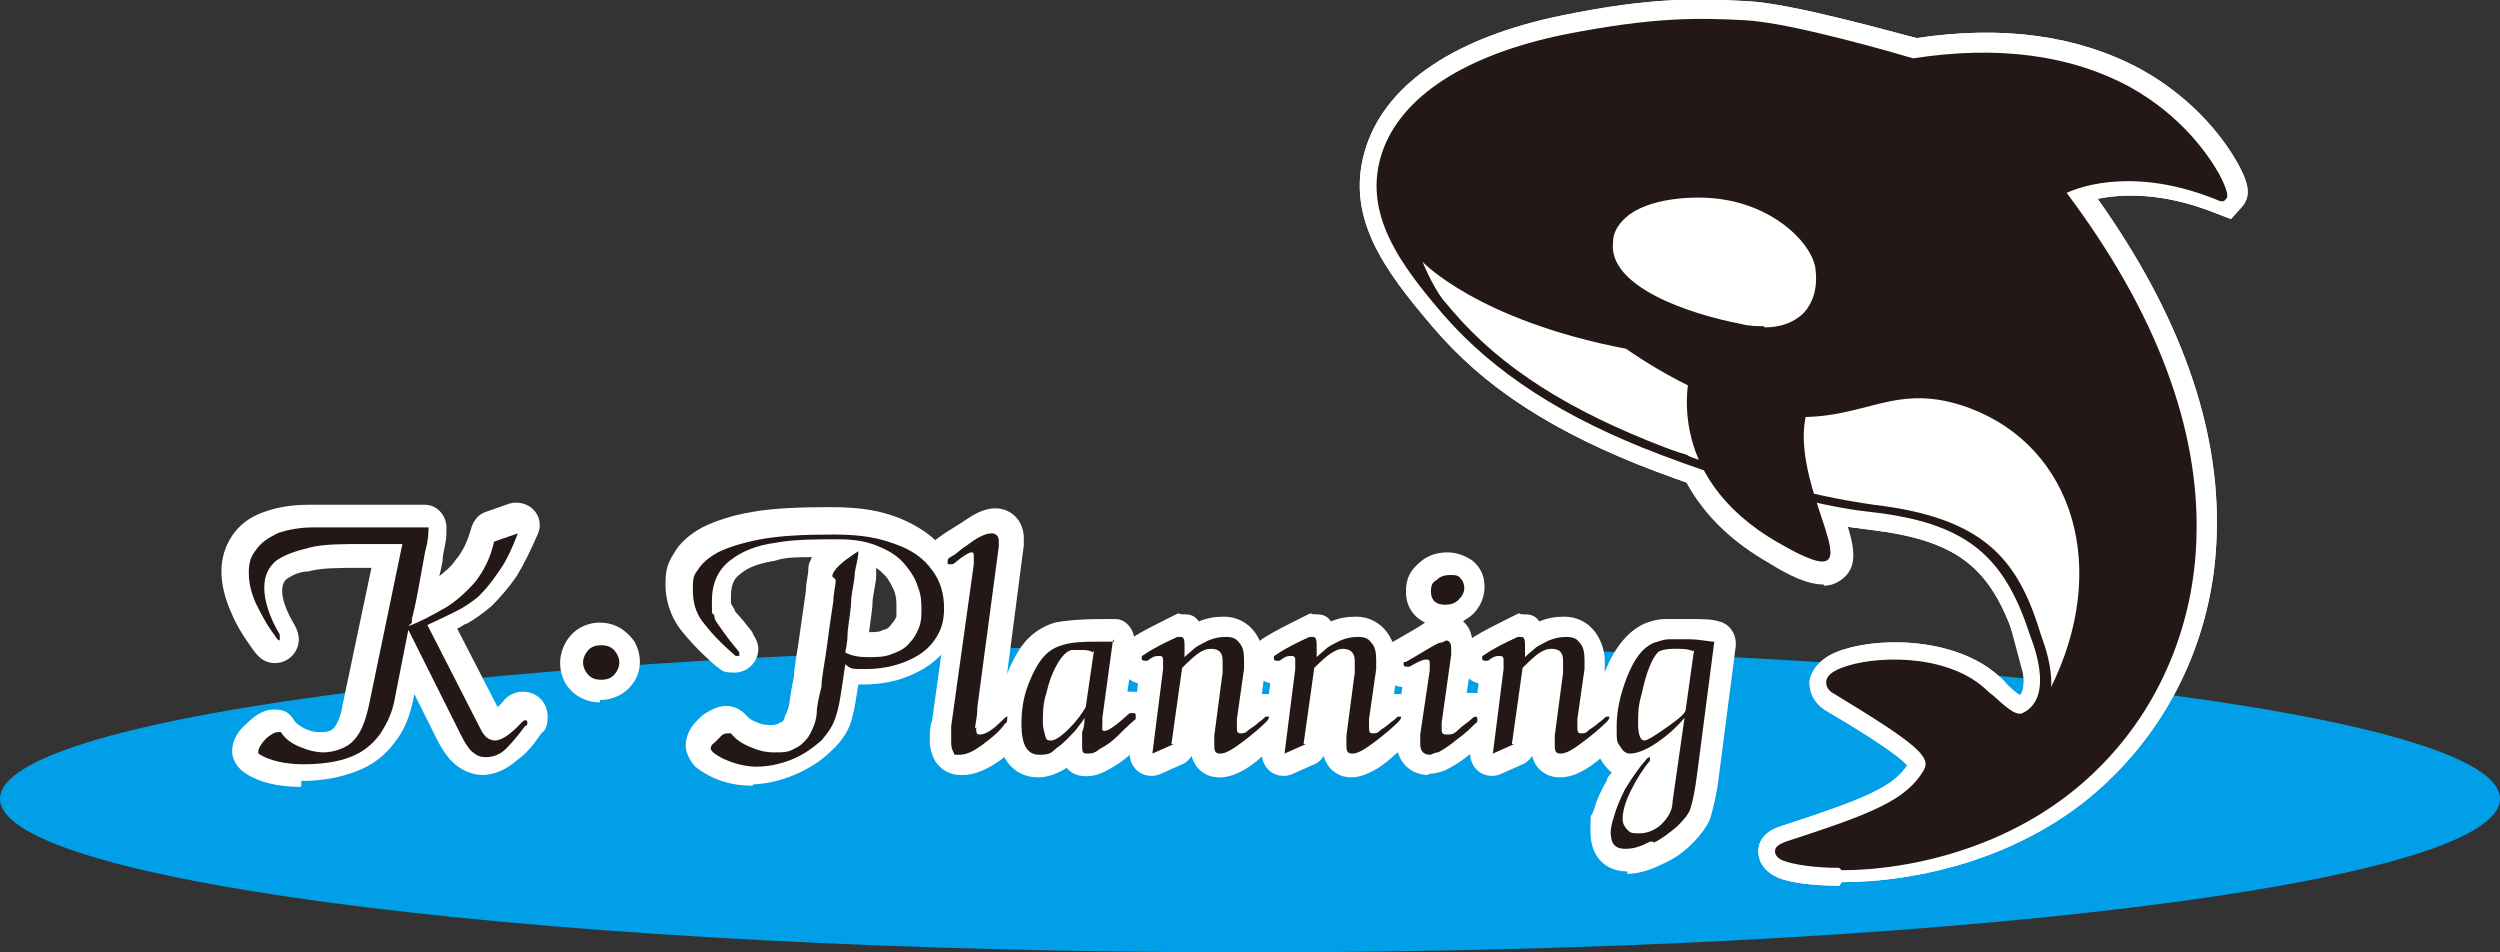
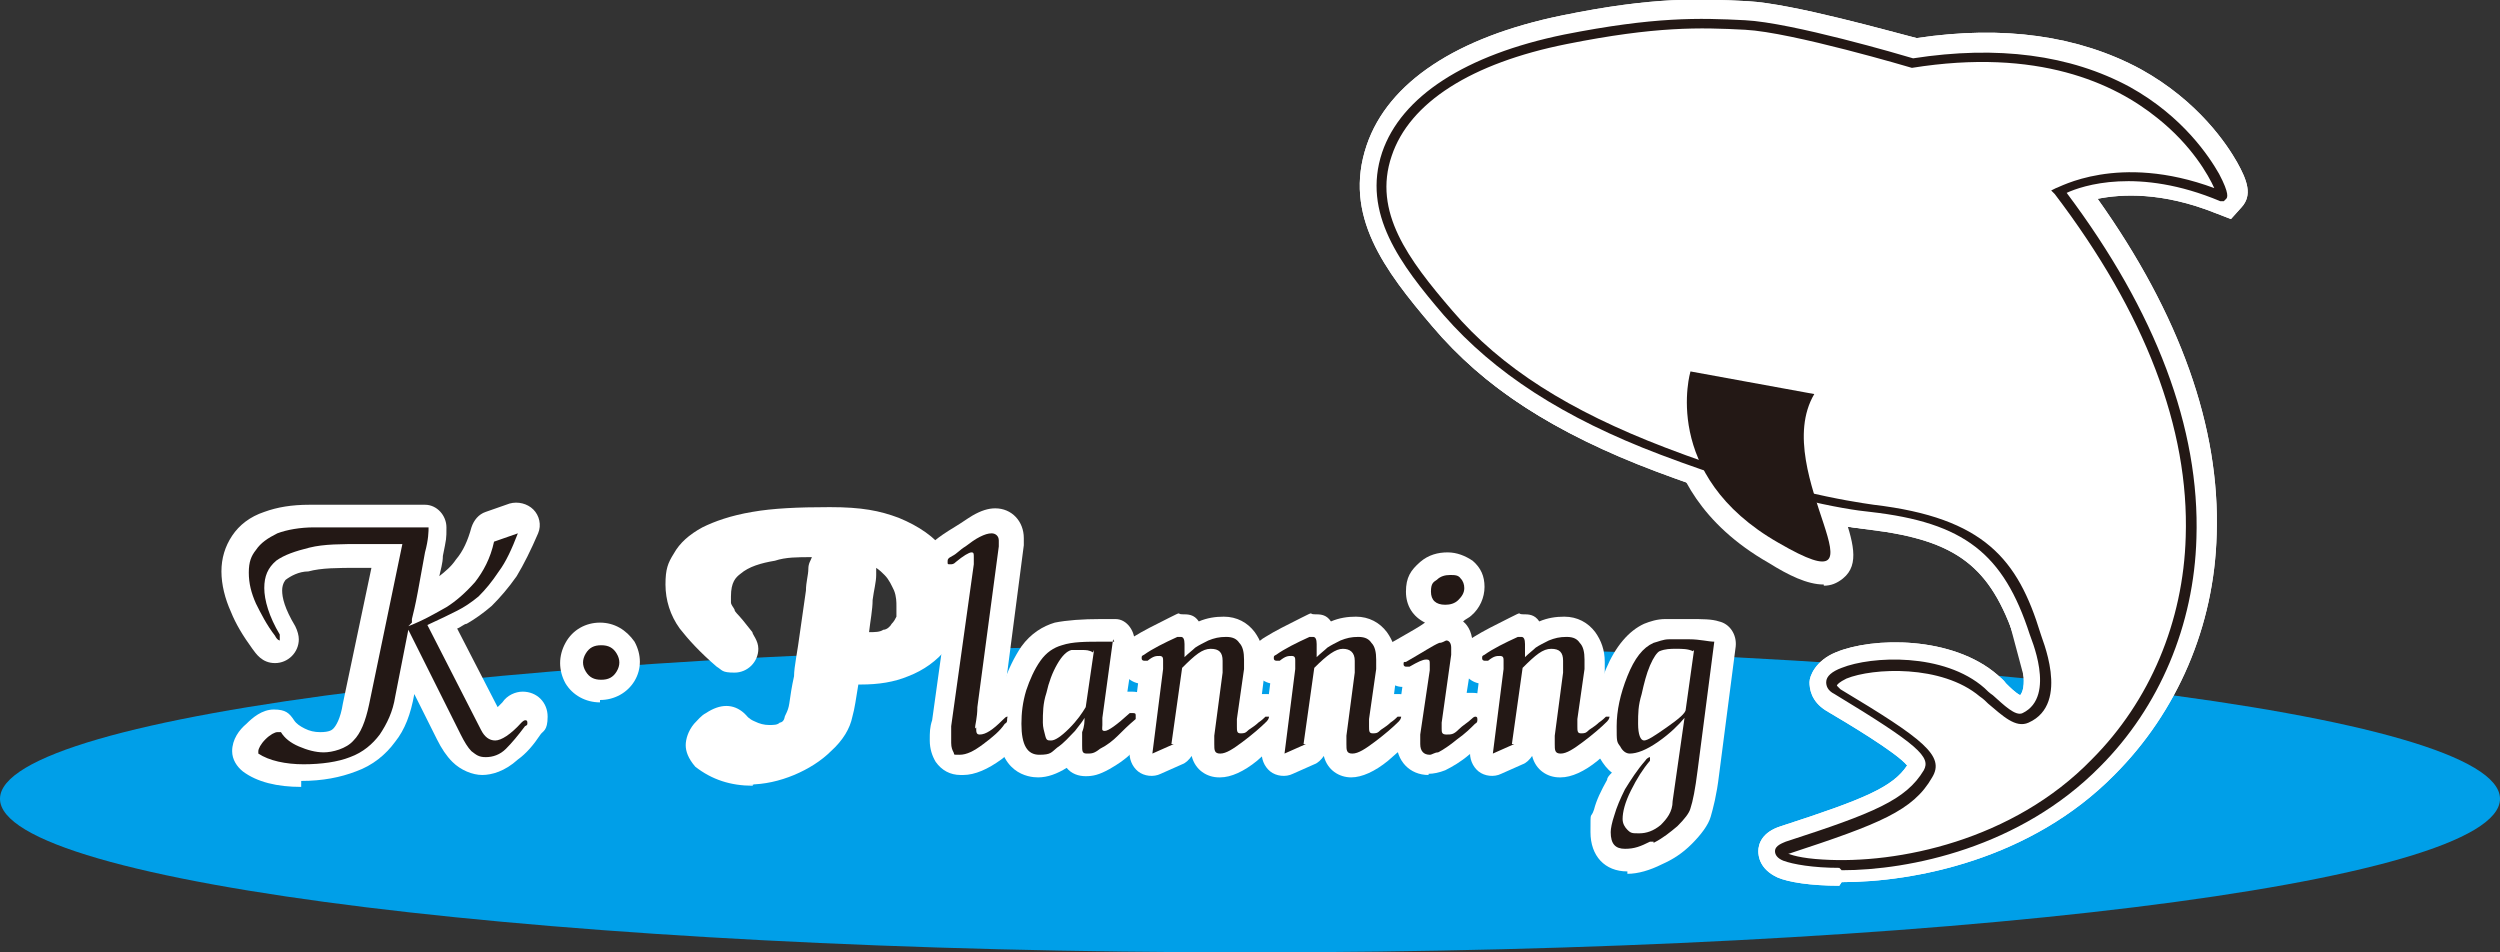
<svg xmlns="http://www.w3.org/2000/svg" version="1.1" viewBox="0 0 210 80">
  <rect x="0" y="0" width="210" height="80" fill="#333333" stroke="none" />
  <defs>
    <style>
      .cls-1 {
        fill: #009fe8;
      }

      .cls-2 {
        fill: #231815;
      }

      .cls-3 {
        fill: #fff;
      }
    </style>
  </defs>
  <g>
    <g id="_レイヤー_1" data-name="レイヤー_1">
      <g id="_レイヤー_1-2" data-name="_レイヤー_1">
        <g>
          <path class="cls-1" d="M210,67.1c0,7.1-47,12.9-105,12.9S0,74.2,0,67.1s47-12.9,105-12.9,105,5.8,105,12.9Z" />
          <g>
            <g>
              <g>
                <path class="cls-3" d="M170.2,60.2c-1,.5-2.4-1.2-3.6-2.2-4.7-4.1-15-1.7-12.2,0,7.1,4.3,8.4,5.5,7.6,6.9-1.5,2.7-4.4,3.8-11.8,6.2-4.3,1.4,14.5,4.4,25.9-7.1,8.6-8.7,13.8-25.8-3.1-48.1,0,0,5.2-3.1,13.6.3.6.3-5.1-14.5-26-11.1,0,0-10.1-3-14.1-3.2s-7.7-.3-15.1,1.2c-7.5,1.5-13.3,4.7-15,9.6-1.7,4.9,1.4,9,5.1,13.4,3.8,4.4,9.2,8.3,18.1,11.6,8.8,3.4,14.7,4.5,17.6,4.8,7.5.9,11.4,3.1,13.7,10.6,0,0,2.5,5.5-.8,7.1h0Z" />
                <path class="cls-3" d="M154.5,74.4c-2.4,0-4.3-.3-5.2-.7-1.5-.7-1.6-1.8-1.6-2.2,0-.6.3-1.6,1.9-2.1,7.1-2.3,9.4-3.3,10.6-5.1-.9-1.1-5.1-3.6-6.8-4.6-1.3-.8-1.4-1.9-1.4-2.4s.5-1.8,2.2-2.5c3.1-1.3,9.8-1.4,13.6,1.9.2.2.5.4.7.7.3.3.8.8,1.2,1,.7-.9,0-3.4-.4-4.4v-.2c-2.1-6.2-4.9-8.4-12.2-9.3-2.7-.3-8.7-1.4-18-4.9-8.5-3.2-14.5-7.1-18.8-12.2-4-4.7-7.5-9.3-5.5-15.2,1.8-5.3,7.6-9.1,16.4-10.9,7.8-1.6,11.6-1.4,15.6-1.2,3.8.2,12.2,2.6,14.2,3.1,7.3-1.1,13.6-.2,18.8,2.6,4.9,2.7,7.3,6.4,8.1,7.8.9,1.6,1.3,2.8.4,3.8l-.9,1-1.3-.5c-4.5-1.8-7.9-1.6-9.9-1.2,6.9,9.7,10.3,19.2,10,28.2-.2,7.7-3.3,14.9-8.6,20.2-7,7.1-16.8,9-22.9,9l-.2.3ZM157.6,57.7c5,3.1,7.7,5.2,6,8.1-1.2,2.1-3.1,3.4-6.1,4.7,5-.5,11.9-2.4,17.2-7.8,4.2-4.2,16.2-20-3.2-45.6l-1.3-1.7,1.8-1.1c.2,0,4.2-2.4,10.7-1.2-3.1-3.5-9.8-8.1-21.8-6.1h-.8c-2.7-.8-10.5-3-13.6-3.1-3.7-.2-7.3-.3-14.7,1.2-7.3,1.5-12.2,4.5-13.5,8.4-1.2,3.6.7,6.8,4.8,11.5,3.9,4.6,9.5,8.1,17.3,11.1,9.3,3.5,15.1,4.5,17.1,4.7,7.4.8,12.5,3.1,15.3,11.8.2.4.7,1.8.9,3.4.5,3.9-1.5,5.5-2.7,6.1h0c-2,.9-3.7-.7-5-1.9-.2-.2-.4-.4-.6-.6-2.1-1.8-5.4-2-7.7-1.7v-.2ZM169.4,58.5h0Z" />
              </g>
              <g>
                <path class="cls-3" d="M119.6,22s4.6,4.9,17.1,7.3c0,0,7.3,5.3,13.7,5.7,6.4.4,8.8-3.1,15.2-.7,8.7,3.3,11.8,13.5,6.7,23.6l-1.8-6.7s-1.7-7.8-12.5-8.6c-12.2-.9-16.2-4.4-16.2-4.4,0,0-17.5-4.5-22.2-16.2h0Z" />
                <path class="cls-3" d="M171.7,63.2l-3.1-11.6c0-.2-1.6-6.5-10.8-7.1-10.8-.8-15.6-3.6-16.9-4.5-2.7-.8-18.4-5.7-23.1-17.2l3.1-2s4.5,4.5,16.1,6.7h.4l.3.3s6.9,5,12.7,5.3c2.4,0,4.1-.3,5.9-.8,2.7-.7,5.6-1.4,9.9.2,4.3,1.6,7.5,4.8,9.1,9.1,2,5.2,1.5,11.3-1.5,17.2l-2.2,4.4h0ZM172.3,50.7l.2.8c.6-3,.4-6-.6-8.5-1.3-3.3-3.7-5.6-7-6.9-3.2-1.2-5.2-.7-7.6,0-1.9.5-4.1,1.1-7,.9-6.1-.4-12.8-4.7-14.4-5.8-3.8-.7-6.8-1.7-9.3-2.7,6.4,5.6,15.5,8,15.6,8.1h.4c0,0,.3.4.3.4,0,0,3.9,3.1,15.1,3.9,11.7.8,14,9.1,14.2,10v-.2Z" />
              </g>
              <g>
                <path class="cls-3" d="M142,31.2s-2.6,8.7,7.4,14.4c10,5.8-.9-5.9,3-12.5" />
                <path class="cls-3" d="M153.2,49.1c-1.4,0-3-.8-4.6-1.8-5.8-3.3-7.7-7.6-8.4-10.6-.7-3.3,0-5.7,0-6l3.6,1.1c0,.3-2,7.4,6.6,12.3.4.2.8.4,1.1.6,0-.2,0-.4-.2-.6-1.1-3.2-2.6-8-.4-11.8l3.2,1.9c-1.4,2.3-.2,6,.7,8.7.8,2.5,1.5,4.5,0,5.7-.5.4-1,.6-1.6.6h0Z" />
              </g>
            </g>
            <g>
              <path class="cls-3" d="M145,17.1c-2.5-.5-8.6-.2-9,3.2-.4,3.4,6.1,5.7,10.4,6.5,4.3.8,6.2-1,5.8-4.2-.2-1.8-2.9-4.7-7.2-5.5Z" />
              <path class="cls-3" d="M148.3,28.8c-.7,0-1.5,0-2.3-.2-2.1-.4-12.7-2.7-11.9-8.6.2-1.3.9-2.5,2-3.3,2.6-1.9,7-1.9,9.2-1.5h0c5,.9,8.4,4.4,8.7,7.1s-.6,4.2-1.5,5c-1,1-2.5,1.5-4.2,1.5ZM142.8,18.8c-1.6,0-3.5.3-4.5,1-.4.3-.5.5-.5.7-.2,1.3,3.6,3.4,8.9,4.4,1.5.3,2.7.2,3.2-.3.5-.4.4-1.3.4-1.8,0-.8-2-3.2-5.7-3.9h0c-.5,0-1.2,0-1.9,0h0Z" />
            </g>
            <g>
              <path class="cls-3" d="M170.2,60.2c-1,.5-2.4-1.2-3.6-2.2-4.7-4.1-15-1.7-12.2,0,7.1,4.3,8.4,5.5,7.6,6.9-1.5,2.7-4.4,3.8-11.8,6.2-4.3,1.4,14.5,4.4,25.9-7.1,8.6-8.7,13.8-25.8-3.1-48.1,0,0,5.2-3.1,13.6.3.6.3-5.1-14.5-26-11.1,0,0-10.1-3-14.1-3.2s-7.7-.3-15.1,1.2c-7.5,1.5-13.3,4.7-15,9.6-1.7,4.9,1.4,9,5.1,13.4,3.8,4.4,9.2,8.3,18.1,11.6,8.8,3.4,14.7,4.5,17.6,4.8,7.5.9,11.4,3.1,13.7,10.6,0,0,2.5,5.5-.8,7.1h0Z" />
              <path class="cls-3" d="M154.5,74.4c-2.4,0-4.3-.3-5.2-.7-1.5-.7-1.6-1.8-1.6-2.2,0-.6.3-1.6,1.9-2.1,7.1-2.3,9.4-3.3,10.6-5.1-.9-1.1-5.1-3.6-6.8-4.6-1.3-.8-1.4-1.9-1.4-2.4s.5-1.8,2.2-2.5c3.1-1.3,9.8-1.4,13.6,1.9.2.2.5.4.7.7.3.3.8.8,1.2,1,.7-.9,0-3.4-.4-4.4v-.2c-2.1-6.2-4.9-8.4-12.2-9.3-2.7-.3-8.7-1.4-18-4.9-8.5-3.2-14.5-7.1-18.8-12.2-4-4.7-7.5-9.3-5.5-15.2,1.8-5.3,7.6-9.1,16.4-10.9,7.8-1.6,11.6-1.4,15.6-1.2,3.8.2,12.2,2.6,14.2,3.1,7.3-1.1,13.6-.2,18.8,2.6,4.9,2.7,7.3,6.4,8.1,7.8.9,1.6,1.3,2.8.4,3.8l-.9,1-1.3-.5c-4.5-1.8-7.9-1.6-9.9-1.2,6.9,9.7,10.3,19.2,10,28.2-.2,7.7-3.3,14.9-8.6,20.2-7,7.1-16.8,9-22.9,9l-.2.3ZM157.6,57.7c5,3.1,7.7,5.2,6,8.1-1.2,2.1-3.1,3.4-6.1,4.7,5-.5,11.9-2.4,17.2-7.8,4.2-4.2,16.2-20-3.2-45.6l-1.3-1.7,1.8-1.1c.2,0,4.2-2.4,10.7-1.2-3.1-3.5-9.8-8.1-21.8-6.1h-.8c-2.7-.8-10.5-3-13.6-3.1-3.7-.2-7.3-.3-14.7,1.2-7.3,1.5-12.2,4.5-13.5,8.4-1.2,3.6.7,6.8,4.8,11.5,3.9,4.6,9.5,8.1,17.3,11.1,9.3,3.5,15.1,4.5,17.1,4.7,7.4.8,12.5,3.1,15.3,11.8.2.4.7,1.8.9,3.4.5,3.9-1.5,5.5-2.7,6.1h0c-2,.9-3.7-.7-5-1.9-.2-.2-.4-.4-.6-.6-2.1-1.8-5.4-2-7.7-1.7v-.2ZM169.4,58.5h0Z" />
            </g>
          </g>
          <g>
            <g>
-               <path class="cls-2" d="M170.1,60.2c-1,.5-2.4-1.2-3.6-2.2-4.7-4.1-15-1.7-12.2,0,7.1,4.3,8.4,5.5,7.6,6.9-1.5,2.7-4.4,3.8-11.8,6.2-4.3,1.4,14.5,4.4,25.9-7.1,8.6-8.7,13.8-25.8-3.1-48.1,0,0,5.2-3.1,13.6.3.6.3-5.1-14.5-26-11.1,0,0-10.1-3-14.1-3.2s-7.7-.3-15.1,1.2c-7.5,1.5-13.3,4.7-15,9.6-1.7,4.9,1.4,9,5.1,13.4,3.8,4.4,9.2,8.3,18.1,11.6,8.8,3.4,14.7,4.5,17.6,4.8,7.5.9,11.4,3.1,13.7,10.6,0,0,2.5,5.5-.8,7.1h0Z" />
              <path class="cls-3" d="M119.5,22s4.6,4.9,17.1,7.3c0,0,7.3,5.3,13.7,5.7,6.4.4,8.8-3.1,15.2-.7,8.7,3.3,11.8,13.5,6.7,23.6l-1.8-6.7s-1.7-7.8-12.5-8.6c-12.2-.9-16.2-4.4-16.2-4.4,0,0-17.5-4.5-22.2-16.2h0Z" />
              <path class="cls-2" d="M142,31.2s-2.6,8.7,7.4,14.4c10,5.8-.9-5.9,3-12.5" />
            </g>
            <g>
              <path class="cls-3" d="M144.9,17.1c-2.5-.5-8.6-.2-9,3.2-.4,3.4,6.1,5.7,10.4,6.5,4.3.8,6.2-1,5.8-4.2-.2-1.8-2.9-4.7-7.2-5.5Z" />
              <path class="cls-3" d="M148.2,27.4c-.6,0-1.3,0-2-.2-4.2-.8-11.2-3.1-10.7-6.9,0-.9.6-1.7,1.4-2.3,2.1-1.5,6-1.6,8.1-1.2h0c4.5.8,7.3,3.9,7.5,5.8.2,1.6-.2,2.9-1.1,3.8-.8.7-1.8,1.1-3.2,1.1h0ZM142.7,17.3c-1.9,0-4,.3-5.3,1.3-.6.5-1,1.1-1.1,1.7-.4,3,5.8,5.3,10.1,6.1,2.1.4,3.7.2,4.5-.7.7-.7,1-1.7.8-3.1-.2-1.6-2.8-4.4-6.9-5.2-.6,0-1.3-.2-2.2-.2h0Z" />
            </g>
            <path class="cls-2" d="M154.5,72.9c-2.2,0-3.9-.3-4.7-.6-.5-.2-.7-.5-.7-.8,0-.5.7-.7.9-.8,7.4-2.4,10.1-3.5,11.6-6,.6-1.1-.4-2.1-7.5-6.4-.6-.3-.7-.7-.7-1,0-.5.5-.9,1.3-1.2,2.5-1,8.6-1.3,12,1.7.2.2.4.4.7.6.9.8,1.9,1.8,2.5,1.5h0c2.9-1.4.6-6.5.6-6.6-2.2-6.8-5.5-9.4-13.4-10.3-2.1-.2-8.1-1.2-17.6-4.8-8.2-3.1-14-6.9-18.2-11.7-3.7-4.3-6.9-8.6-5.2-13.7,1.6-4.7,7-8.2,15.3-9.9,7.6-1.5,11.3-1.4,15.2-1.2s13.1,2.9,14.1,3.2c7.1-1.1,13.2-.3,18.2,2.4,4.5,2.5,6.7,5.9,7.5,7.3.9,1.7.7,2,.6,2.1l-.2.2h-.3c-6.9-2.9-11.6-1.3-12.9-.7,7.5,10,11.2,19.8,10.9,29-.2,7.3-3.1,14.2-8.1,19.2-6.7,6.8-16,8.7-21.7,8.7l-.2-.2ZM150,71.6c.3.2,1.3.5,3.1.6,6.3.4,16-1.6,22.6-8.4,4.9-4.9,7.7-11.6,7.9-18.7.3-9.1-3.4-18.8-11-28.8l-.3-.3.4-.2c.2,0,5.2-3,13.3,0-.5-1.1-1.9-3.6-4.8-5.9-3.6-2.9-10-5.9-20.6-4.2h0c0,0-10.1-3-14-3.2-3.8-.2-7.5-.3-15,1.2-8,1.6-13.2,4.9-14.7,9.4-1.6,4.7,1.4,8.7,5.1,13,4.1,4.8,9.8,8.4,17.9,11.5,9.4,3.6,15.4,4.5,17.5,4.8,9.3,1.1,12.1,4.6,14,10.8,0,.2,2.6,5.9-1,7.5-1.1.5-2.2-.6-3.4-1.6-.2-.2-.4-.4-.7-.6-3.2-2.7-9-2.4-11.2-1.5-.6.3-.8.5-.8.6,0,0,0,0,.3.3,7,4.2,8.8,5.6,7.7,7.4-1.6,2.8-4.4,3.9-12,6.4h-.3Z" />
          </g>
          <g>
            <g>
              <path class="cls-3" d="M69.8,48.4c0-.6.8-1.3,2.2-2.2,0,.6-.2,1.2-.3,1.8,0,.6-.2,1.3-.3,2.2,0,.9-.2,1.8-.3,2.8,0,1-.2,1.6-.2,1.7.5.3,1.2.4,1.9.4s1.5,0,2.1-.3c.6-.2,1.1-.5,1.4-.9.4-.4.6-.8.8-1.3.2-.5.2-1,.2-1.5s0-1.2-.3-1.9c-.2-.7-.6-1.3-1.1-1.9-.5-.6-1.2-1.1-2.2-1.5-.9-.4-2-.6-3.3-.6-2.1,0-3.8,0-5.4.3-1.5.2-2.8.7-3.8,1.5-1,.8-1.5,1.9-1.5,3.4s0,.8.2,1.2c0,.4.3.7.5,1s.5.7.8,1.1.6.7.8,1c0,0,0,.2,0,.3,0,0,0,0,0,0s-.2,0-.3,0c-1.3-1.1-2.2-2.1-2.8-2.9-.6-.8-.8-1.7-.8-2.6s0-1.2.4-1.7c.3-.5.8-1,1.7-1.5.8-.4,2-.8,3.6-1.1s3.6-.4,6.1-.4,3.8.3,5.2.8c1.4.5,2.4,1.2,3.1,2.2.7.9,1,2,1,3.2s-.3,2-.9,2.8-1.4,1.3-2.4,1.7-2.1.6-3.3.6-1.2,0-1.7-.4c-.3,2.1-.5,3.6-.8,4.4-.2.7-.6,1.3-1.2,2-.7.6-1.5,1.2-2.5,1.6s-2,.6-3,.6-2.6-.4-3.6-1.2c0,0-.2-.2-.2-.3s0-.3.3-.5c.2-.2.4-.4.6-.6.2-.2.4-.2.6-.2s0,0,.2,0c.3.4.8.8,1.5,1.1.7.3,1.3.5,2.1.5s1.2,0,1.7-.3c.5-.2.9-.6,1.2-1,.3-.5.6-1.1.7-1.9,0-.7.2-1.5.4-2.3,0-.8.3-2.1.5-3.7.2-1.6.4-2.8.5-3.5,0-.7.2-1.3.2-1.8l-.3-.3Z" />
              <path class="cls-3" d="M63.2,66c-1.8,0-3.4-.5-4.8-1.6h0c-.6-.7-.8-1.3-.8-1.8s.2-1.2.7-1.8c.3-.3.6-.7,1-.9,1.2-.8,2.3-.8,3.2,0l.2.2s.2.3.7.5c.4.2.8.3,1.2.3s.7,0,.9-.2c0,0,.3,0,.4-.4,0-.2.3-.5.4-1.2s.2-1.4.4-2.3c0-.8.3-2.1.5-3.7l.5-3.5c0-.7.2-1.3.2-1.8s.2-.7.3-1c-1.2,0-2.2,0-3.1.3-1.2.2-2.2.5-2.9,1.1-.4.3-.8.7-.8,1.9s0,.4,0,.5c0,.2.2.4.3.6,0,.2.3.4.7.9l.8,1h0c0,.2.5.7.5,1.4,0,1.1-.9,2-2,2s-1-.2-1.5-.5h0c-1.4-1.2-2.4-2.3-3.1-3.2-.8-1.1-1.2-2.4-1.2-3.7s.2-1.8.7-2.6c.5-.9,1.3-1.6,2.4-2.2,1-.5,2.4-1,4.2-1.3,1.7-.3,3.8-.4,6.5-.4s4.2.3,5.8.9c1.7.7,3,1.6,3.9,2.8s1.4,2.7,1.4,4.3-.4,2.8-1.3,3.9c-.8,1-1.9,1.8-3.2,2.3-1.2.5-2.5.7-4,.7s0,0-.2,0c-.2,1.2-.3,2-.5,2.7-.2,1-.8,2-1.8,2.9-.8.8-1.9,1.5-3.1,2s-2.5.8-3.8.8h.4ZM73.6,47.9v.4c0,.6-.2,1.3-.3,2.1,0,.8-.2,1.8-.3,2.7h0c.5,0,.9,0,1.2-.2.3,0,.6-.3.7-.5.2-.2.3-.4.4-.6,0-.3,0-.6,0-.9s0-.8-.2-1.3c-.2-.4-.4-.9-.8-1.3-.2-.2-.4-.4-.7-.6v.2Z" />
            </g>
            <g>
              <path class="cls-3" d="M82,61c0,.4,0,.6.3.6.5,0,1.1-.4,1.9-1.2.2-.2.3-.3.4-.3s0,0,0,.2,0,.3-.2.4c-.4.6-1,1.1-1.8,1.7s-1.4.9-2,.9-.4,0-.5-.2-.2-.4-.2-.8,0-.9,0-1.4l1.9-13.6v-.6c0-.3,0-.4-.2-.4s-.7.3-1.3.8c-.2.2-.3.2-.5.2s-.2,0-.2-.2,0-.3.4-.5.6-.4,1.1-.8c.4-.3.8-.6,1.2-.8.4-.2.7-.3,1-.3s.6.2.6.6v.5l-1.8,13.5c0,.9-.2,1.5-.2,1.8h0Z" />
              <path class="cls-3" d="M80.7,65.1c-.9,0-1.6-.4-2.1-1.1-.3-.5-.5-1.1-.5-1.8s0-1.1.2-1.7l1.6-11.5c-1.1,0-1.9-1-1.9-2.1s.2-1.3,1.2-2c.3-.2.6-.4,1.1-.7s.9-.6,1.4-.9c.7-.4,1.3-.6,1.9-.6,1.4,0,2.4,1.1,2.4,2.5s0,0,0,.6h0l-1.6,12.3h.4c1.1,0,2,.9,2,2.1s0,1-.6,1.6c-.5.7-1.3,1.4-2.1,2-1.1.8-2.2,1.3-3.2,1.3h-.2ZM83,61h.9-.9Z" />
            </g>
            <g>
              <path class="cls-3" d="M91.8,54.5l-.7,4.8c-.3.5-.7,1.1-1.4,1.8s-1.2,1-1.5,1-.4,0-.5-.4-.2-.7-.2-1.1c0-.8,0-1.6.3-2.5.2-.9.5-1.7.9-2.4.4-.7.8-1.1,1.2-1.2.4,0,.7,0,.9,0,.3,0,.6,0,.9.2h0ZM93.5,53.9h-.9c-1.5,0-2.6,0-3.5.3-.7.2-1.3.6-1.8,1.3-.5.7-.9,1.6-1.2,2.5-.3,1-.4,1.9-.4,2.8,0,1.8.5,2.6,1.5,2.6s1-.2,1.5-.6c.6-.4,1-.9,1.5-1.4.4-.5.7-.9.8-1.1,0,.3,0,.7-.2,1.2v1.1c0,.5,0,.7.4.7s.6,0,1.1-.4c.6-.3,1.1-.7,1.5-1.1s.9-.9,1.5-1.4c0,0,0-.2,0-.3s0-.2-.2-.2-.2,0-.3,0c-1.1,1-1.8,1.5-2.1,1.5s-.2-.2-.2-.5v-.6l.9-6.6h0Z" />
              <path class="cls-3" d="M87.2,65.3c-.8,0-3.4-.3-3.4-4.5s.2-2.2.5-3.4c.4-1.2.9-2.2,1.5-3.1.8-1.1,1.8-1.7,2.8-2,1-.2,2.3-.3,3.9-.3s1,0,1.2,0c1,0,1.7,1.1,1.6,2.1l-.6,4h.4c1.2,0,2.1.9,2.1,2.1s0,1-.6,1.6h0c-.6.6-1.1,1.1-1.6,1.5-.5.5-1.1.9-1.8,1.3h0c-.9.5-1.4.6-2,.6s-1.2-.2-1.6-.7c-.8.5-1.6.8-2.4.8ZM91.1,56.3h0Z" />
            </g>
            <g>
-               <path class="cls-3" d="M98.5,62.4l-1.8.8.9-7.1v-.7c0-.2,0-.4-.3-.4s-.5,0-1,.4h-.3c0,0-.2,0-.2-.2s0-.2.2-.3c.7-.5,1.7-1,2.8-1.5h.3c.2,0,.3.2.3.6s0,.6,0,1.1c.3-.3.7-.6.9-.8.3-.2.7-.4,1.1-.6.5-.2.9-.3,1.5-.3s.9.2,1.1.5c.3.3.4.8.4,1.4v.8l-.6,4.2v.6c0,.4,0,.6.3.6s.4,0,.7-.3c.3-.2.6-.4.8-.6.3-.2.5-.4.6-.5,0,0,.2,0,.3,0s0,0,0,0,0,.2-.2.4c-.5.5-1.2,1.1-2,1.7s-1.4,1-1.9,1-.5-.3-.5-.8v-.7l.7-5.3v-1c0-.7-.3-1-1-1s-1.3.5-2.4,1.6l-.9,6.4h.2Z" />
              <path class="cls-3" d="M102.4,65.3c-1,0-2-.6-2.3-1.8-.2.3-.5.6-.8.7l-1.8.8c-.6.3-1.4.2-1.9-.2-.5-.4-.8-1.1-.7-1.8l.7-5.6c-.9-.2-1.5-1-1.5-2s.4-1.5,1.1-1.9c.8-.5,1.8-1,3-1.6s.6-.3,1.1-.3,1,0,1.4.6h0c.7-.3,1.4-.4,2.1-.4,1.1,0,2,.5,2.6,1.3.5.7.8,1.5.8,2.5v1.1l-.2,1.6h.4c1.1,0,2,.9,2,2s0,1.1-.7,1.7-1.3,1.2-2.1,1.9c-1.1.9-2.2,1.4-3.1,1.4h-.2ZM97.2,56.8h0ZM102,56.3h0Z" />
            </g>
            <g>
              <path class="cls-3" d="M109.6,62.4l-1.8.8.9-7.1v-.7c0-.2,0-.4-.3-.4s-.5,0-1,.4h-.3c0,0-.2,0-.2-.2s0-.2.2-.3c.7-.5,1.7-1,2.8-1.5h.3c.2,0,.3.2.3.6s0,.6,0,1.1c.3-.3.7-.6.9-.8.3-.2.7-.4,1.1-.6.5-.2.9-.3,1.5-.3s.9.2,1.1.5c.3.3.4.8.4,1.4v.8l-.6,4.2v.6c0,.4,0,.6.3.6s.4,0,.7-.3c.3-.2.6-.4.8-.6.3-.2.5-.4.6-.5,0,0,.2,0,.3,0s0,0,0,0,0,.2-.2.4c-.5.5-1.2,1.1-2,1.7s-1.4,1-1.9,1-.5-.3-.5-.8v-.7l.7-5.3v-1c0-.7-.4-1-1-1s-1.3.5-2.4,1.6l-.9,6.4h.2Z" />
              <path class="cls-3" d="M113.5,65.3c-1,0-2-.6-2.3-1.8-.2.3-.5.6-.8.7l-1.8.8c-.6.3-1.4.2-1.9-.2-.5-.4-.8-1.1-.7-1.8l.7-5.6c-.9-.2-1.5-1-1.5-2s.4-1.5,1.1-1.9c.8-.5,1.8-1,3-1.6s.6-.3,1.1-.3,1,0,1.4.6h0c.7-.3,1.4-.4,2.1-.4,1.1,0,2,.5,2.6,1.3.5.7.8,1.5.8,2.5v1.1l-.2,1.6h.4c1.1,0,2,.9,2,2s0,1.1-.8,1.7c-.6.6-1.3,1.2-2.1,1.9-1.1.9-2.2,1.4-3.1,1.4h0ZM108.2,56.8h0Z" />
            </g>
            <g>
              <path class="cls-3" d="M121,60.5v.6c0,.3,0,.5.4.5s.6,0,1-.4.8-.6,1.1-.9c0,0,.2-.2.3-.2s.2,0,.2.2,0,.3-.2.4c-.4.4-.8.8-1.5,1.3-.6.5-1.2.9-1.6,1.1-.3,0-.5.2-.7.2-.5,0-.8-.3-.8-.9v-.8l.8-5.4v-.5c0-.3,0-.4-.3-.4s-.7.2-1.4.6h-.3c0,0-.2,0-.2-.2s0-.2.2-.2c1.4-.8,2.3-1.4,2.8-1.6.3,0,.5-.2.6-.2.2,0,.4.2.4.6v.6l-.8,5.7h0ZM122.9,49.3c0,.4-.2.7-.5,1s-.7.4-1.1.4c-.8,0-1.2-.4-1.2-1.1s.2-.8.5-1c.3-.3.7-.4,1.1-.4s.7,0,.9.3c.2.2.3.5.3.8Z" />
              <path class="cls-3" d="M120,65.1c-1.6,0-2.7-1.2-2.7-2.8s0-.7,0-1.1l.5-3.5c-1,0-1.8-1-1.8-2s.4-1.5,1.2-1.9c1.4-.8,2.1-1.2,2.5-1.5-1-.5-1.6-1.4-1.6-2.6s.4-1.8,1.2-2.5c.7-.6,1.5-.8,2.3-.8s1.5.3,2.1.7c.7.6,1,1.3,1,2.2s-.4,1.8-1.1,2.4c-.2.2-.5.3-.7.5.5.4.8,1.1.8,2s0,.4,0,.8l-.5,3.2h.5c1.2,0,2.1.9,2.1,2.1s0,1.1-.8,1.7c-.4.4-.9.9-1.6,1.4-.7.6-1.4,1-2,1.3h0c-.5.2-1,.3-1.4.3h0ZM121.2,48.8h0s-.2.2-.2.4,0,.5.3.7c0,0,.3,0,.3,0h0c0,0,.2-.3.2-.4,0-.3-.4-.7-.7-.8h0Z" />
            </g>
            <g>
              <path class="cls-3" d="M127.1,62.4l-1.8.8.9-7.1v-.7c0-.2,0-.4-.3-.4s-.5,0-1,.4h-.3c0,0-.2,0-.2-.2s0-.2.2-.3c.7-.5,1.7-1,2.8-1.5h.3c.2,0,.3.2.3.6s0,.6,0,1.1c.3-.3.7-.6.9-.8.3-.2.7-.4,1.1-.6.5-.2.9-.3,1.5-.3s.9.2,1.1.5c.3.3.4.8.4,1.4v.8l-.6,4.2v.6c0,.4,0,.6.3.6s.4,0,.7-.3c.3-.2.6-.4.8-.6.3-.2.5-.4.6-.5,0,0,.2,0,.3,0s0,0,0,0,0,.2-.2.4c-.5.5-1.2,1.1-2,1.7s-1.4,1-1.9,1-.5-.3-.5-.8v-.7l.7-5.3v-1c0-.7-.3-1-1-1s-1.3.5-2.4,1.6l-.9,6.4h.2Z" />
              <path class="cls-3" d="M131,65.3c-1,0-2-.6-2.3-1.8-.2.3-.5.6-.8.7l-1.8.8c-.6.3-1.4.2-1.9-.2-.5-.4-.8-1.1-.7-1.8l.7-5.6c-.9-.2-1.5-1-1.5-2s.4-1.5,1.1-1.9c.8-.5,1.8-1,3-1.6s.6-.3,1.1-.3,1,0,1.4.6h0c.7-.3,1.4-.4,2.1-.4,1.1,0,2,.5,2.6,1.3.5.7.8,1.5.8,2.5v1.1l-.2,1.6h.4c1.1,0,2,.9,2,2s0,1.1-.7,1.7c-.6.6-1.3,1.2-2.1,1.9-1.1.9-2.2,1.4-3.1,1.4h-.2ZM125.8,56.8h0ZM130.6,56.3h0Z" />
            </g>
            <g>
              <path class="cls-3" d="M142.3,54.5l-.7,5c0,.3-.6.8-1.6,1.5s-1.6,1.1-1.9,1.1-.5-.5-.5-1.4,0-1.5.3-2.5c.2-.9.4-1.7.7-2.4.3-.7.6-1.1.8-1.2.5-.2.9-.2,1.4-.2s1,0,1.4.2h0ZM138.8,70.8c.8-.4,1.4-.9,2-1.4.6-.6,1-1.1,1.1-1.5.2-.6.4-1.6.6-3.2l1.4-10.8c-.5,0-1.2-.2-2.1-.2s-1.2,0-1.7,0c-.5,0-.9.2-1.3.3-.9.4-1.6,1.3-2.2,2.8-.6,1.5-.9,2.9-.9,4.2s0,1.3.3,1.7c.2.4.5.6.8.6.6,0,1.4-.3,2.4-1s1.7-1.3,2.2-2l-1,7c0,.9-.5,1.5-1,2-.6.5-1.2.7-1.8.7s-.7,0-1-.3c-.2-.2-.4-.5-.4-.9,0-.6.2-1.4.7-2.4s1-1.8,1.6-2.5c0,0,0-.2,0-.3s0,0,0,0-.2,0-.4.3c-.7.8-1.2,1.6-1.7,2.4-.4.8-.7,1.5-.9,2.2-.2.6-.3,1.1-.3,1.4,0,1,.4,1.4,1.2,1.4s1.3-.2,2.1-.6h.3Z" />
              <path class="cls-3" d="M136.7,73.2c-1.9,0-3.1-1.3-3.1-3.3s0-1,.3-1.9c.2-.8.6-1.6,1.1-2.5,0-.2.2-.4.4-.6-.4-.3-.7-.7-1-1.2-.3-.7-.5-1.5-.5-2.5,0-1.6.3-3.3,1-5,.8-1.9,1.9-3.2,3.2-3.8.5-.2,1.1-.4,1.8-.4s1.3,0,2,0c1.1,0,1.9,0,2.5.2.9.2,1.5,1.1,1.4,2.1l-1.4,10.8c-.2,1.7-.5,2.8-.7,3.5s-.8,1.5-1.6,2.3-1.6,1.3-2.5,1.7c-1,.5-2,.8-2.9.8h0ZM139.9,57.9c0,.2,0,.4,0,.6v.4h0v-.9h0Z" />
            </g>
            <g>
              <path class="cls-3" d="M34.2,52.5c1.3-.5,2.3-1.1,3.2-1.6.8-.5,1.6-1.2,2.4-2.1.7-.9,1.3-2,1.6-3.4l2-.7c-.5,1.3-1,2.4-1.6,3.2-.6.9-1.1,1.5-1.7,2.1-.6.5-1.2.9-1.8,1.2s-1.4.7-2.5,1.2l4.5,8.8c.3.6.7.9,1.2.9s1.3-.5,2.2-1.5c0,0,.2-.2.3-.2s.2,0,.2.2,0,.2-.2.3c-.6.8-1.1,1.4-1.6,1.9s-1.1.7-1.7.7-.8-.2-1.2-.5c-.3-.3-.6-.8-.9-1.4l-4.4-8.8-1.1,5.6c-.2,1.3-.7,2.3-1.3,3.2-.6.8-1.4,1.5-2.5,1.9-1,.4-2.4.6-3.9.6s-2.9-.3-3.8-.9c0,0,0,0,0-.2,0-.2.2-.6.6-1s.8-.6,1-.6.2,0,.3,0c.3.5.8.9,1.5,1.2.7.3,1.4.5,2.1.5s1.9-.3,2.5-1c.6-.6,1-1.6,1.3-3l2.8-13.5c-.2,0-.5,0-1.1,0h-2.2c-1.8,0-3.3,0-4.5.3s-2.1.6-2.8,1.1c-.7.6-1,1.3-1,2.3s.4,2.4,1.3,3.9v.3c0,0,0,.2,0,.2s-.2,0-.4-.4c-.7-.9-1.2-1.9-1.6-2.7-.4-.9-.6-1.7-.6-2.6s.2-1.4.6-1.9c.4-.6,1-1,1.8-1.4.8-.3,1.9-.5,3.1-.5h2c.8,0,1.5,0,2.2,0,.7,0,1.5,0,2.3,0,.9,0,1.9,0,3.1,0,0,.3,0,1-.3,2.1-.2,1.1-.4,2.2-.6,3.3-.2,1.1-.4,1.9-.5,2.3v.3Z" />
              <path class="cls-3" d="M25.3,66.1c-2,0-3.7-.4-4.9-1.3h0c-.5-.4-.9-1-.9-1.7,0-1,.6-1.8,1.2-2.3.5-.5,1.3-1.2,2.3-1.2s1.3.3,1.7.9c.2.3.5.5.9.7s.8.3,1.3.3c.8,0,1-.2,1.1-.3.2-.2.6-.8.8-2.1l2.4-11.4h-1.1c-1.7,0-3.1,0-4.2.3-.8,0-1.5.4-1.9.7,0,0-.3.3-.3.9s.2,1.5,1.1,3h0c.2.4.3.8.3,1.1,0,1.1-.9,2-2,2s-1.6-.8-1.9-1.2c-.8-1.1-1.4-2.1-1.8-3.1-.5-1.1-.8-2.3-.8-3.4s.3-2.1.9-3,1.5-1.6,2.7-2c1.1-.4,2.3-.6,3.8-.6h2.1c.8,0,1.5,0,2.2,0,.7,0,1.5,0,2.3,0,.8,0,1.9,0,3.1,0,1,0,1.8.9,1.8,1.9s0,.9-.3,2.4c0,.6-.2,1.2-.3,1.7.5-.4,1-.8,1.4-1.4.6-.7,1-1.6,1.3-2.7.2-.6.6-1.1,1.2-1.3l2-.7c.7-.2,1.5,0,2,.5s.7,1.3.4,2c-.6,1.4-1.2,2.6-1.8,3.6-.7,1-1.4,1.8-2.1,2.5-.7.6-1.4,1.1-2.1,1.5-.2,0-.5.3-.8.4l3.4,6.6c0,0,.3-.3.4-.4.4-.6,1.1-.9,1.7-.9,1.2,0,2.1.9,2.1,2.1s-.4,1.2-.6,1.5c-.6.9-1.2,1.6-1.9,2.1-1.1,1-2.2,1.3-3,1.3s-1.8-.4-2.5-1.1c-.5-.5-.9-1.1-1.3-1.9l-1.9-3.8h0c-.3,1.7-.8,3-1.6,4-.8,1.1-1.9,2-3.3,2.5-1.3.5-2.8.8-4.6.8v.2ZM45.1,61.8h0Z" />
            </g>
            <g>
              <path class="cls-3" d="M50.4,54.2c.6,0,1,.2,1.3.7s.3,1,0,1.5-.7.7-1.3.7-1-.2-1.3-.7-.3-1,0-1.5.7-.7,1.3-.7Z" />
-               <path class="cls-3" d="M50.4,59c-1.2,0-2.3-.6-2.9-1.6-.6-1.1-.6-2.3,0-3.4s1.7-1.7,2.9-1.7,2.2.6,2.9,1.6h0c.6,1.1.6,2.3,0,3.3h0c-.6,1-1.7,1.6-2.9,1.6v.2ZM50.4,55.7l-.3.2s.2.2.3.2v-.3h0ZM50.4,55.7v.3c0,0,.3,0,.4-.2l-.3-.2h0ZM50.1,55.4v.4l.3-.2s-.3-.2-.3-.2ZM50.5,55.6l.3.2v-.3l-.3.2h0ZM50.4,55.6h0l.3-.2h0c0,0-.2-.2-.3-.2,0,0,0,.4,0,.4ZM50.4,55.2s-.3,0-.3.2l.3.2v-.4h0Z" />
+               <path class="cls-3" d="M50.4,59c-1.2,0-2.3-.6-2.9-1.6-.6-1.1-.6-2.3,0-3.4s1.7-1.7,2.9-1.7,2.2.6,2.9,1.6h0c.6,1.1.6,2.3,0,3.3h0c-.6,1-1.7,1.6-2.9,1.6v.2ZM50.4,55.7l-.3.2s.2.2.3.2v-.3h0Zv.3c0,0,.3,0,.4-.2l-.3-.2h0ZM50.1,55.4v.4l.3-.2s-.3-.2-.3-.2ZM50.5,55.6l.3.2v-.3l-.3.2h0ZM50.4,55.6h0l.3-.2h0c0,0-.2-.2-.3-.2,0,0,0,.4,0,.4ZM50.4,55.2s-.3,0-.3.2l.3.2v-.4h0Z" />
            </g>
          </g>
          <g>
-             <path class="cls-2" d="M69.9,48.5c0-.6.8-1.3,2.2-2.2,0,.6-.2,1.2-.3,1.8,0,.6-.2,1.3-.3,2.2,0,.9-.2,1.8-.3,2.8,0,1-.2,1.6-.2,1.7.5.3,1.2.4,1.9.4s1.5,0,2.1-.3c.6-.2,1.1-.5,1.4-.9.4-.4.6-.8.8-1.3.2-.5.2-1,.2-1.5s0-1.2-.3-1.9c-.2-.7-.6-1.3-1.1-1.9-.5-.6-1.2-1.1-2.2-1.5-.9-.4-2-.6-3.3-.6-2.1,0-3.8,0-5.4.3-1.5.2-2.8.7-3.8,1.5-1,.8-1.5,1.9-1.5,3.4s0,.8.2,1.2c0,.4.3.7.5,1s.5.7.8,1.1.6.7.8,1c0,0,0,.2,0,.3,0,0,0,0,0,0s-.2,0-.3,0c-1.3-1.1-2.2-2.1-2.8-2.9-.6-.8-.8-1.7-.8-2.6s0-1.2.4-1.7c.3-.5.8-1,1.7-1.5.8-.4,2-.8,3.6-1.1,1.6-.3,3.6-.4,6.1-.4s3.8.3,5.2.8c1.4.5,2.4,1.2,3.1,2.2.7.9,1,2,1,3.2s-.3,2-.9,2.8-1.4,1.3-2.4,1.7-2.1.6-3.3.6-1.2,0-1.7-.4c-.3,2.1-.5,3.6-.8,4.4-.2.7-.6,1.3-1.2,2-.7.6-1.5,1.2-2.5,1.6s-2,.6-3,.6-2.6-.4-3.6-1.2c0,0-.2-.2-.2-.3s0-.3.3-.5c.2-.2.4-.4.6-.6.2-.2.4-.2.6-.2s0,0,.2,0c.3.4.8.8,1.5,1.1.7.3,1.3.5,2.1.5s1.2,0,1.7-.3c.5-.2.9-.6,1.2-1,.3-.5.6-1.1.7-1.9,0-.7.2-1.5.4-2.3,0-.8.3-2.1.5-3.7s.4-2.8.5-3.5c0-.7.2-1.3.2-1.8l-.3-.3Z" />
            <path class="cls-2" d="M82,61.1c0,.4,0,.6.3.6.5,0,1.1-.4,1.9-1.2.2-.2.3-.3.4-.3s0,0,0,.2,0,.3-.2.4c-.4.6-1,1.1-1.8,1.7s-1.4.9-2,.9-.4,0-.5-.2-.2-.4-.2-.8,0-.9,0-1.4l1.9-13.6v-.6c0-.3,0-.4-.2-.4s-.7.3-1.3.8c-.2.2-.3.2-.5.2s-.2,0-.2-.2,0-.3.4-.5.6-.5,1.1-.8c.4-.3.8-.6,1.2-.8.4-.2.7-.3,1-.3s.6.2.6.6v.5l-1.8,13.5c0,.9-.2,1.5-.2,1.8h0Z" />
            <path class="cls-2" d="M91.9,54.6l-.7,4.8c-.3.5-.7,1.1-1.4,1.8s-1.2,1-1.5,1-.4,0-.5-.4-.2-.7-.2-1.1c0-.8,0-1.6.3-2.5.2-.9.5-1.7.9-2.4.4-.7.8-1.1,1.2-1.2.4,0,.7,0,.9,0,.3,0,.6,0,.9.2h0ZM93.6,53.9h-.9c-1.5,0-2.6,0-3.5.3-.7.2-1.3.6-1.8,1.3-.5.7-.9,1.6-1.2,2.5-.3,1-.4,1.9-.4,2.8,0,1.8.5,2.6,1.5,2.6s1-.2,1.5-.6c.6-.4,1-.9,1.5-1.4.4-.5.7-.9.8-1.1,0,.3,0,.7-.2,1.2v1.1c0,.5,0,.7.4.7s.6,0,1.1-.4c.6-.3,1.1-.7,1.5-1.1s.9-.9,1.5-1.4c0,0,0-.2,0-.3s0-.2-.2-.2-.2,0-.3,0c-1.1,1-1.8,1.5-2.1,1.5s-.2-.2-.2-.5v-.6l.9-6.6h0Z" />
            <path class="cls-2" d="M98.6,62.5l-1.8.8.9-7.1v-.7c0-.2,0-.4-.3-.4s-.5,0-1,.4h-.3c0,0-.2,0-.2-.2s0-.2.2-.3c.7-.5,1.7-1,2.8-1.5h.3c.2,0,.3.2.3.6s0,.6,0,1.1c.3-.3.7-.6.9-.8.3-.2.7-.4,1.1-.6.5-.2.9-.3,1.5-.3s.9.2,1.1.5c.3.3.4.8.4,1.4v.8l-.6,4.2v.6c0,.4,0,.6.3.6s.4,0,.7-.3c.3-.2.6-.4.8-.6.3-.2.5-.4.6-.5,0,0,.2,0,.3,0s0,0,0,0,0,.2-.2.4c-.5.5-1.2,1.1-2,1.7s-1.4,1-1.9,1-.5-.3-.5-.8v-.7l.7-5.3v-1c0-.7-.3-1-1-1s-1.3.5-2.4,1.6l-.9,6.4h.2Z" />
            <path class="cls-2" d="M109.7,62.5l-1.8.8.9-7.1v-.7c0-.2,0-.4-.3-.4s-.5,0-1,.4h-.3c0,0-.2,0-.2-.2s0-.2.2-.3c.7-.5,1.7-1,2.8-1.5h.3c.2,0,.3.2.3.6s0,.6,0,1.1c.3-.3.7-.6.9-.8.3-.2.7-.4,1.1-.6.5-.2.9-.3,1.5-.3s.9.2,1.1.5c.3.3.4.8.4,1.4v.8l-.6,4.2v.6c0,.4,0,.6.3.6s.4,0,.7-.3c.3-.2.6-.4.8-.6.3-.2.5-.4.6-.5,0,0,.2,0,.3,0s0,0,0,0,0,.2-.2.4c-.5.5-1.2,1.1-2,1.7s-1.4,1-1.9,1-.5-.3-.5-.8v-.7l.7-5.3v-1c0-.7-.4-1-1-1s-1.3.5-2.4,1.6l-.9,6.4h.2Z" />
            <path class="cls-2" d="M121.1,60.6v.6c0,.3,0,.5.4.5s.6,0,1-.4.8-.6,1.1-.9c0,0,.2-.2.3-.2s.2,0,.2.2,0,.3-.2.4c-.4.4-.8.8-1.5,1.3-.6.5-1.2.9-1.6,1.1-.3,0-.5.2-.7.2-.5,0-.8-.3-.8-.9v-.8l.8-5.4v-.5c0-.3,0-.4-.3-.4s-.7.2-1.4.6h-.3c0,0-.2,0-.2-.2s0-.2.2-.2c1.4-.8,2.3-1.4,2.8-1.6.3,0,.5-.2.6-.2.2,0,.4.2.4.6v.6l-.8,5.7h0ZM123,49.4c0,.4-.2.7-.5,1s-.7.4-1.1.4c-.8,0-1.2-.4-1.2-1.1s.2-.8.5-1c.3-.3.7-.4,1.1-.4s.7,0,.9.3c.2.2.3.5.3.8Z" />
            <path class="cls-2" d="M127.2,62.5l-1.8.8.9-7.1v-.7c0-.2,0-.4-.3-.4s-.5,0-1,.4h-.3c0,0-.2,0-.2-.2s0-.2.2-.3c.7-.5,1.7-1,2.8-1.5h.3c.2,0,.3.2.3.6s0,.6,0,1.1c.3-.3.7-.6.9-.8.3-.2.7-.4,1.1-.6.5-.2.9-.3,1.5-.3s.9.2,1.1.5c.3.3.4.8.4,1.4v.8l-.6,4.2v.6c0,.4,0,.6.3.6s.4,0,.7-.3c.3-.2.6-.4.8-.6.3-.2.5-.4.6-.5,0,0,.2,0,.3,0s0,0,0,0,0,.2-.2.4c-.5.5-1.2,1.1-2,1.7s-1.4,1-1.9,1-.5-.3-.5-.8v-.7l.7-5.3v-1c0-.7-.3-1-1-1s-1.3.5-2.4,1.6l-.9,6.4h.2Z" />
            <path class="cls-2" d="M142.3,54.6l-.7,5c0,.3-.6.8-1.6,1.5s-1.6,1.1-1.9,1.1-.5-.5-.5-1.4,0-1.5.3-2.5c.2-.9.4-1.7.7-2.4.3-.7.6-1.1.8-1.2.5-.2.9-.2,1.4-.2s1,0,1.4.2h0ZM138.9,70.8c.8-.4,1.4-.9,2-1.4.6-.6,1-1.1,1.1-1.5.2-.6.4-1.6.6-3.2l1.4-10.8c-.5,0-1.2-.2-2.1-.2s-1.2,0-1.7,0c-.5,0-.9.2-1.3.3-.9.4-1.6,1.3-2.2,2.8-.6,1.5-.9,2.9-.9,4.2s0,1.3.3,1.7c.2.4.5.6.8.6.6,0,1.4-.3,2.4-1s1.7-1.4,2.2-2l-1,7c0,.9-.5,1.5-1,2-.6.5-1.2.7-1.8.7s-.7,0-1-.3c-.2-.2-.4-.5-.4-.9,0-.6.2-1.4.7-2.4s1-1.8,1.6-2.5c0,0,0-.2,0-.3s0,0,0,0-.2,0-.4.3c-.7.8-1.2,1.6-1.7,2.4-.4.8-.7,1.5-.9,2.2-.2.6-.3,1.1-.3,1.4,0,1,.4,1.4,1.2,1.4s1.3-.2,2.1-.6h.3Z" />
            <path class="cls-2" d="M34.3,52.6c1.3-.5,2.3-1.1,3.2-1.6.8-.5,1.6-1.2,2.4-2.1.7-.9,1.3-2,1.6-3.4l2-.7c-.5,1.3-1,2.4-1.6,3.2-.6.9-1.1,1.5-1.7,2.1-.6.5-1.2.9-1.8,1.2s-1.4.7-2.5,1.2l4.5,8.8c.3.6.7.9,1.2.9s1.3-.5,2.2-1.5c0,0,.2-.2.3-.2s.2,0,.2.2,0,.2-.2.3c-.6.8-1.1,1.4-1.6,1.9s-1.1.7-1.7.7-.8-.2-1.2-.5c-.3-.3-.6-.8-.9-1.4l-4.4-8.8-1.1,5.6c-.2,1.3-.7,2.3-1.3,3.2-.6.8-1.4,1.5-2.5,1.9-1,.4-2.4.6-3.9.6s-2.9-.3-3.8-.9c0,0,0,0,0-.2,0-.2.2-.6.6-1s.8-.6,1-.6.2,0,.3,0c.3.5.8.9,1.5,1.2.7.3,1.4.5,2.1.5s1.9-.3,2.5-1c.6-.6,1-1.6,1.3-3l2.8-13.5c-.2,0-.5,0-1.1,0h-2.2c-1.8,0-3.3,0-4.5.3s-2.1.6-2.8,1.1c-.7.6-1,1.3-1,2.3s.4,2.4,1.3,3.9v.3c0,0,0,.2,0,.2s-.2,0-.4-.4c-.7-.9-1.2-1.9-1.6-2.7-.4-.9-.6-1.7-.6-2.6s.2-1.4.6-1.9c.4-.6,1-1,1.8-1.4.8-.3,1.9-.5,3.1-.5h2c.8,0,1.5,0,2.2,0,.7,0,1.5,0,2.3,0,.9,0,1.9,0,3.1,0,0,.3,0,1-.3,2.1-.2,1.1-.4,2.2-.6,3.3-.2,1.1-.4,1.9-.5,2.3v.3Z" />
            <path class="cls-2" d="M50.5,54.2c.6,0,1,.2,1.3.7s.3,1,0,1.5-.7.7-1.3.7-1-.2-1.3-.7-.3-1,0-1.5.7-.7,1.3-.7Z" />
          </g>
        </g>
      </g>
    </g>
  </g>
</svg>